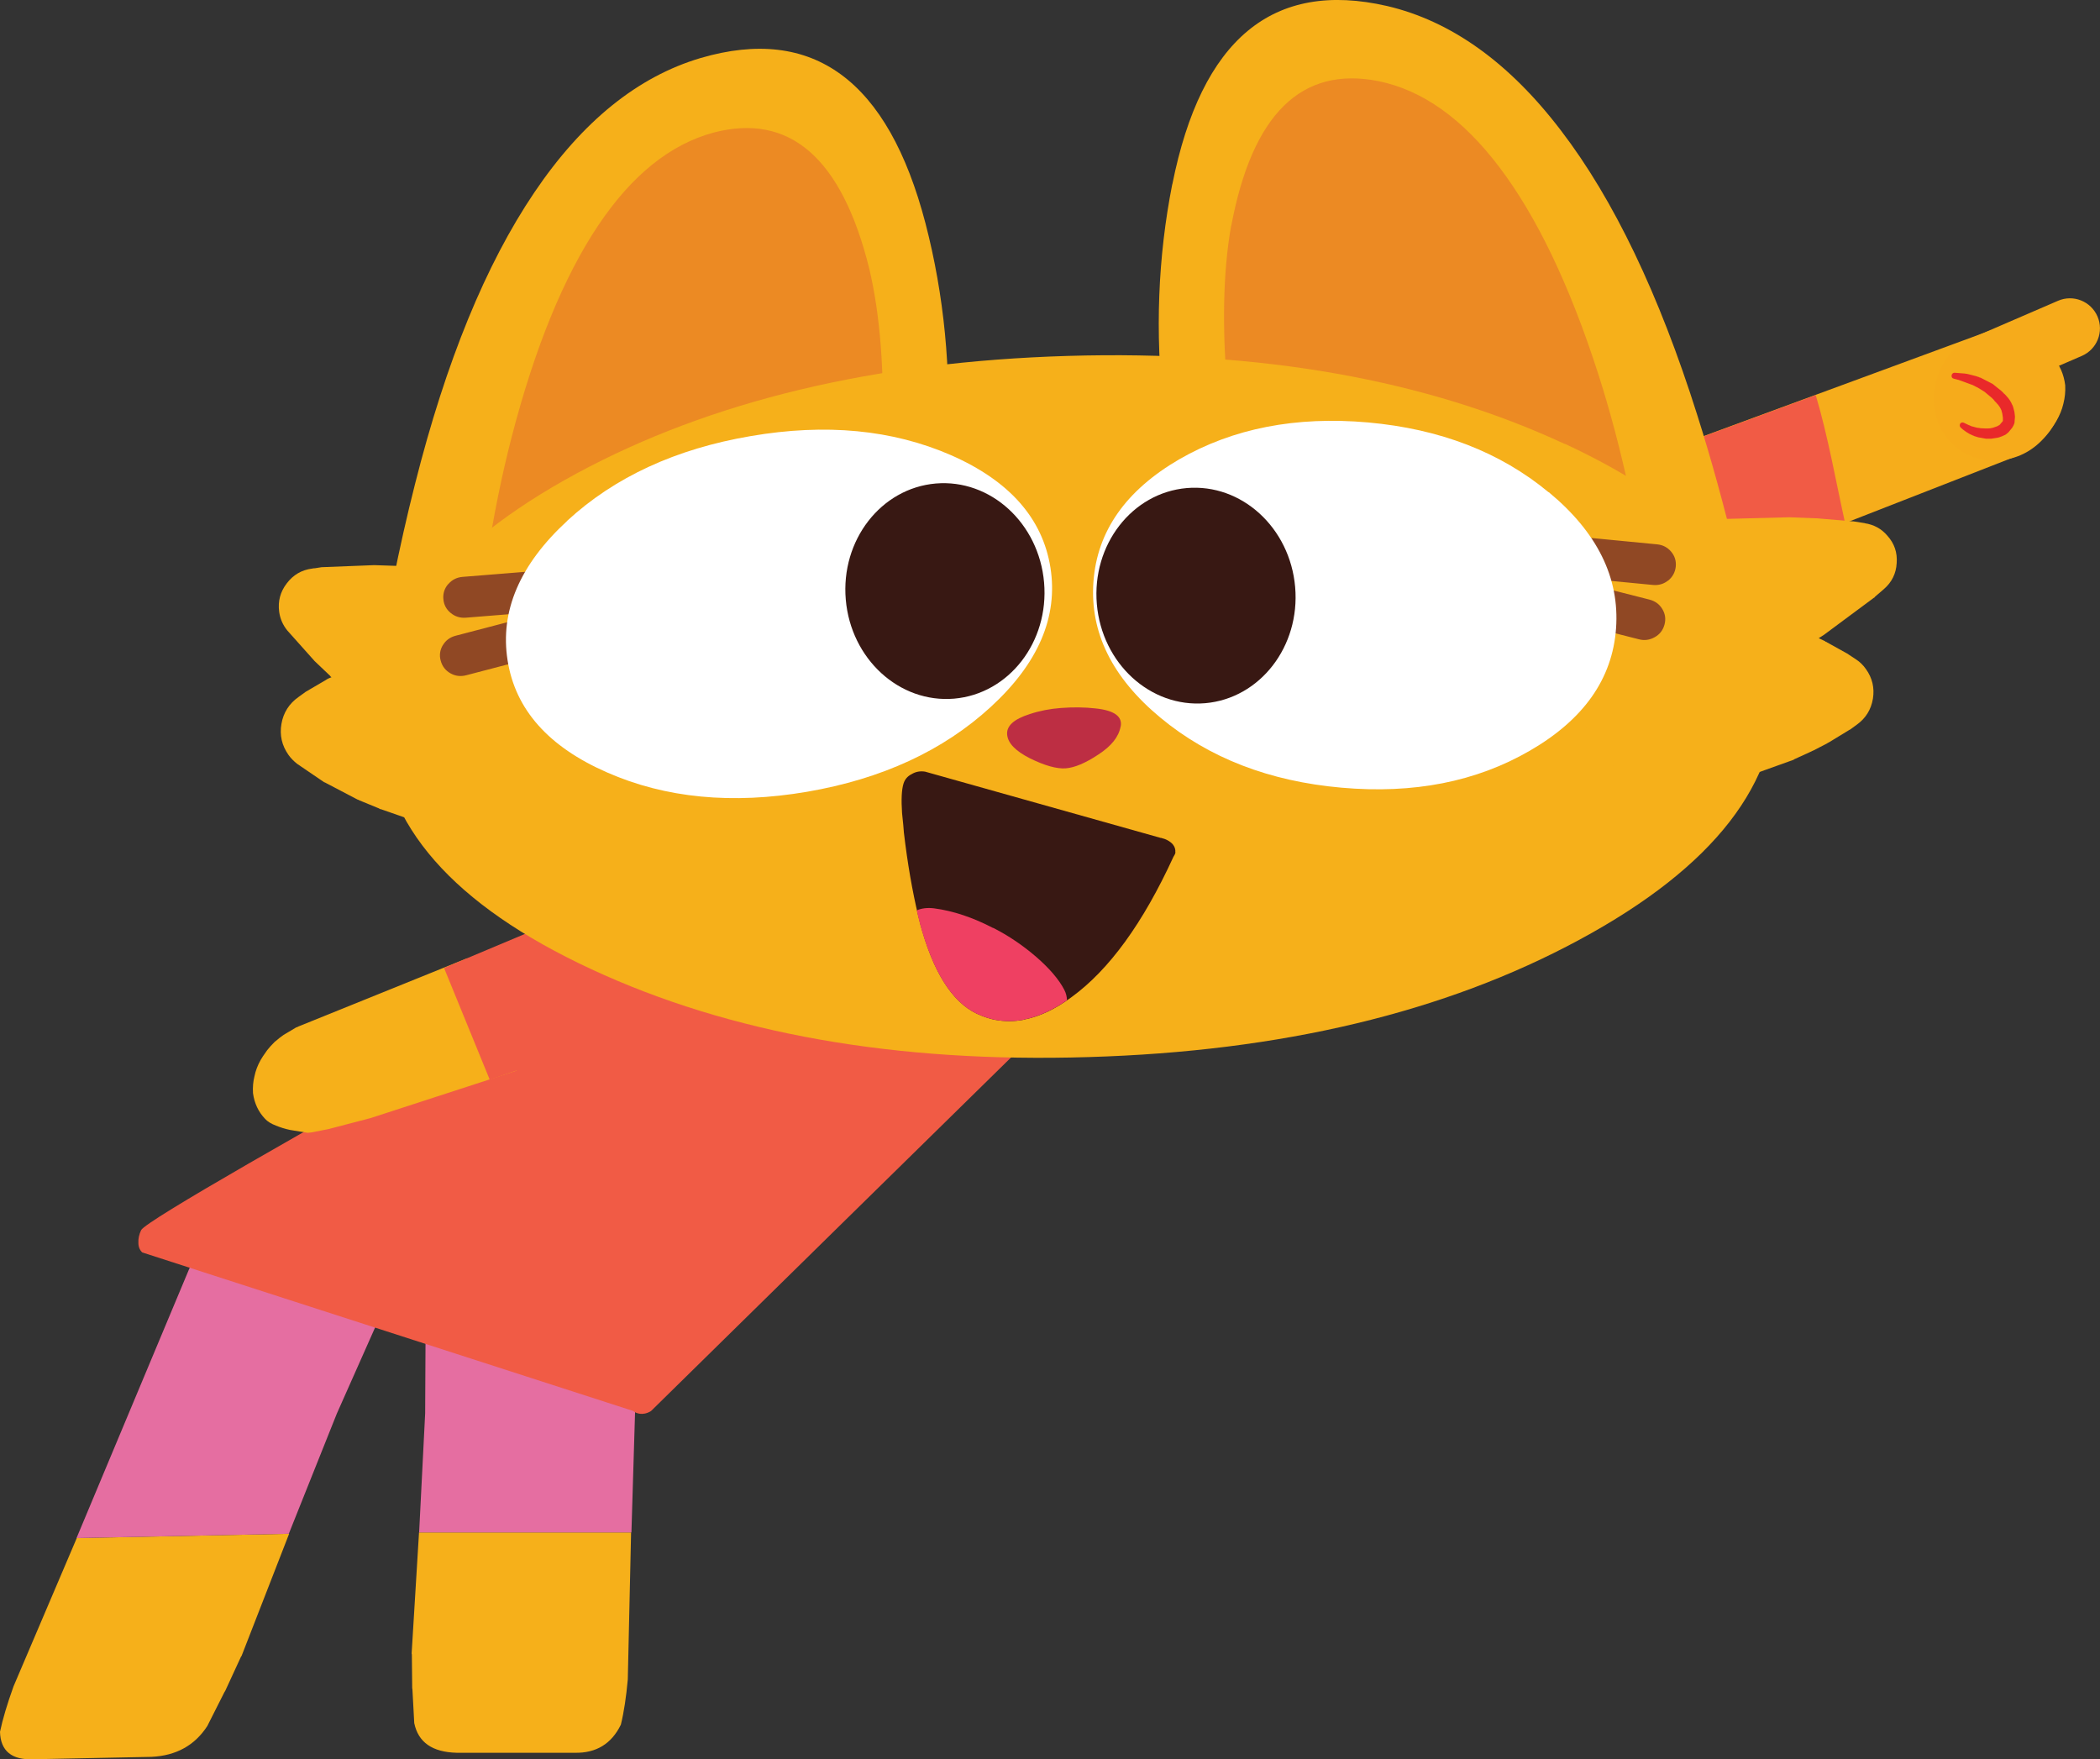
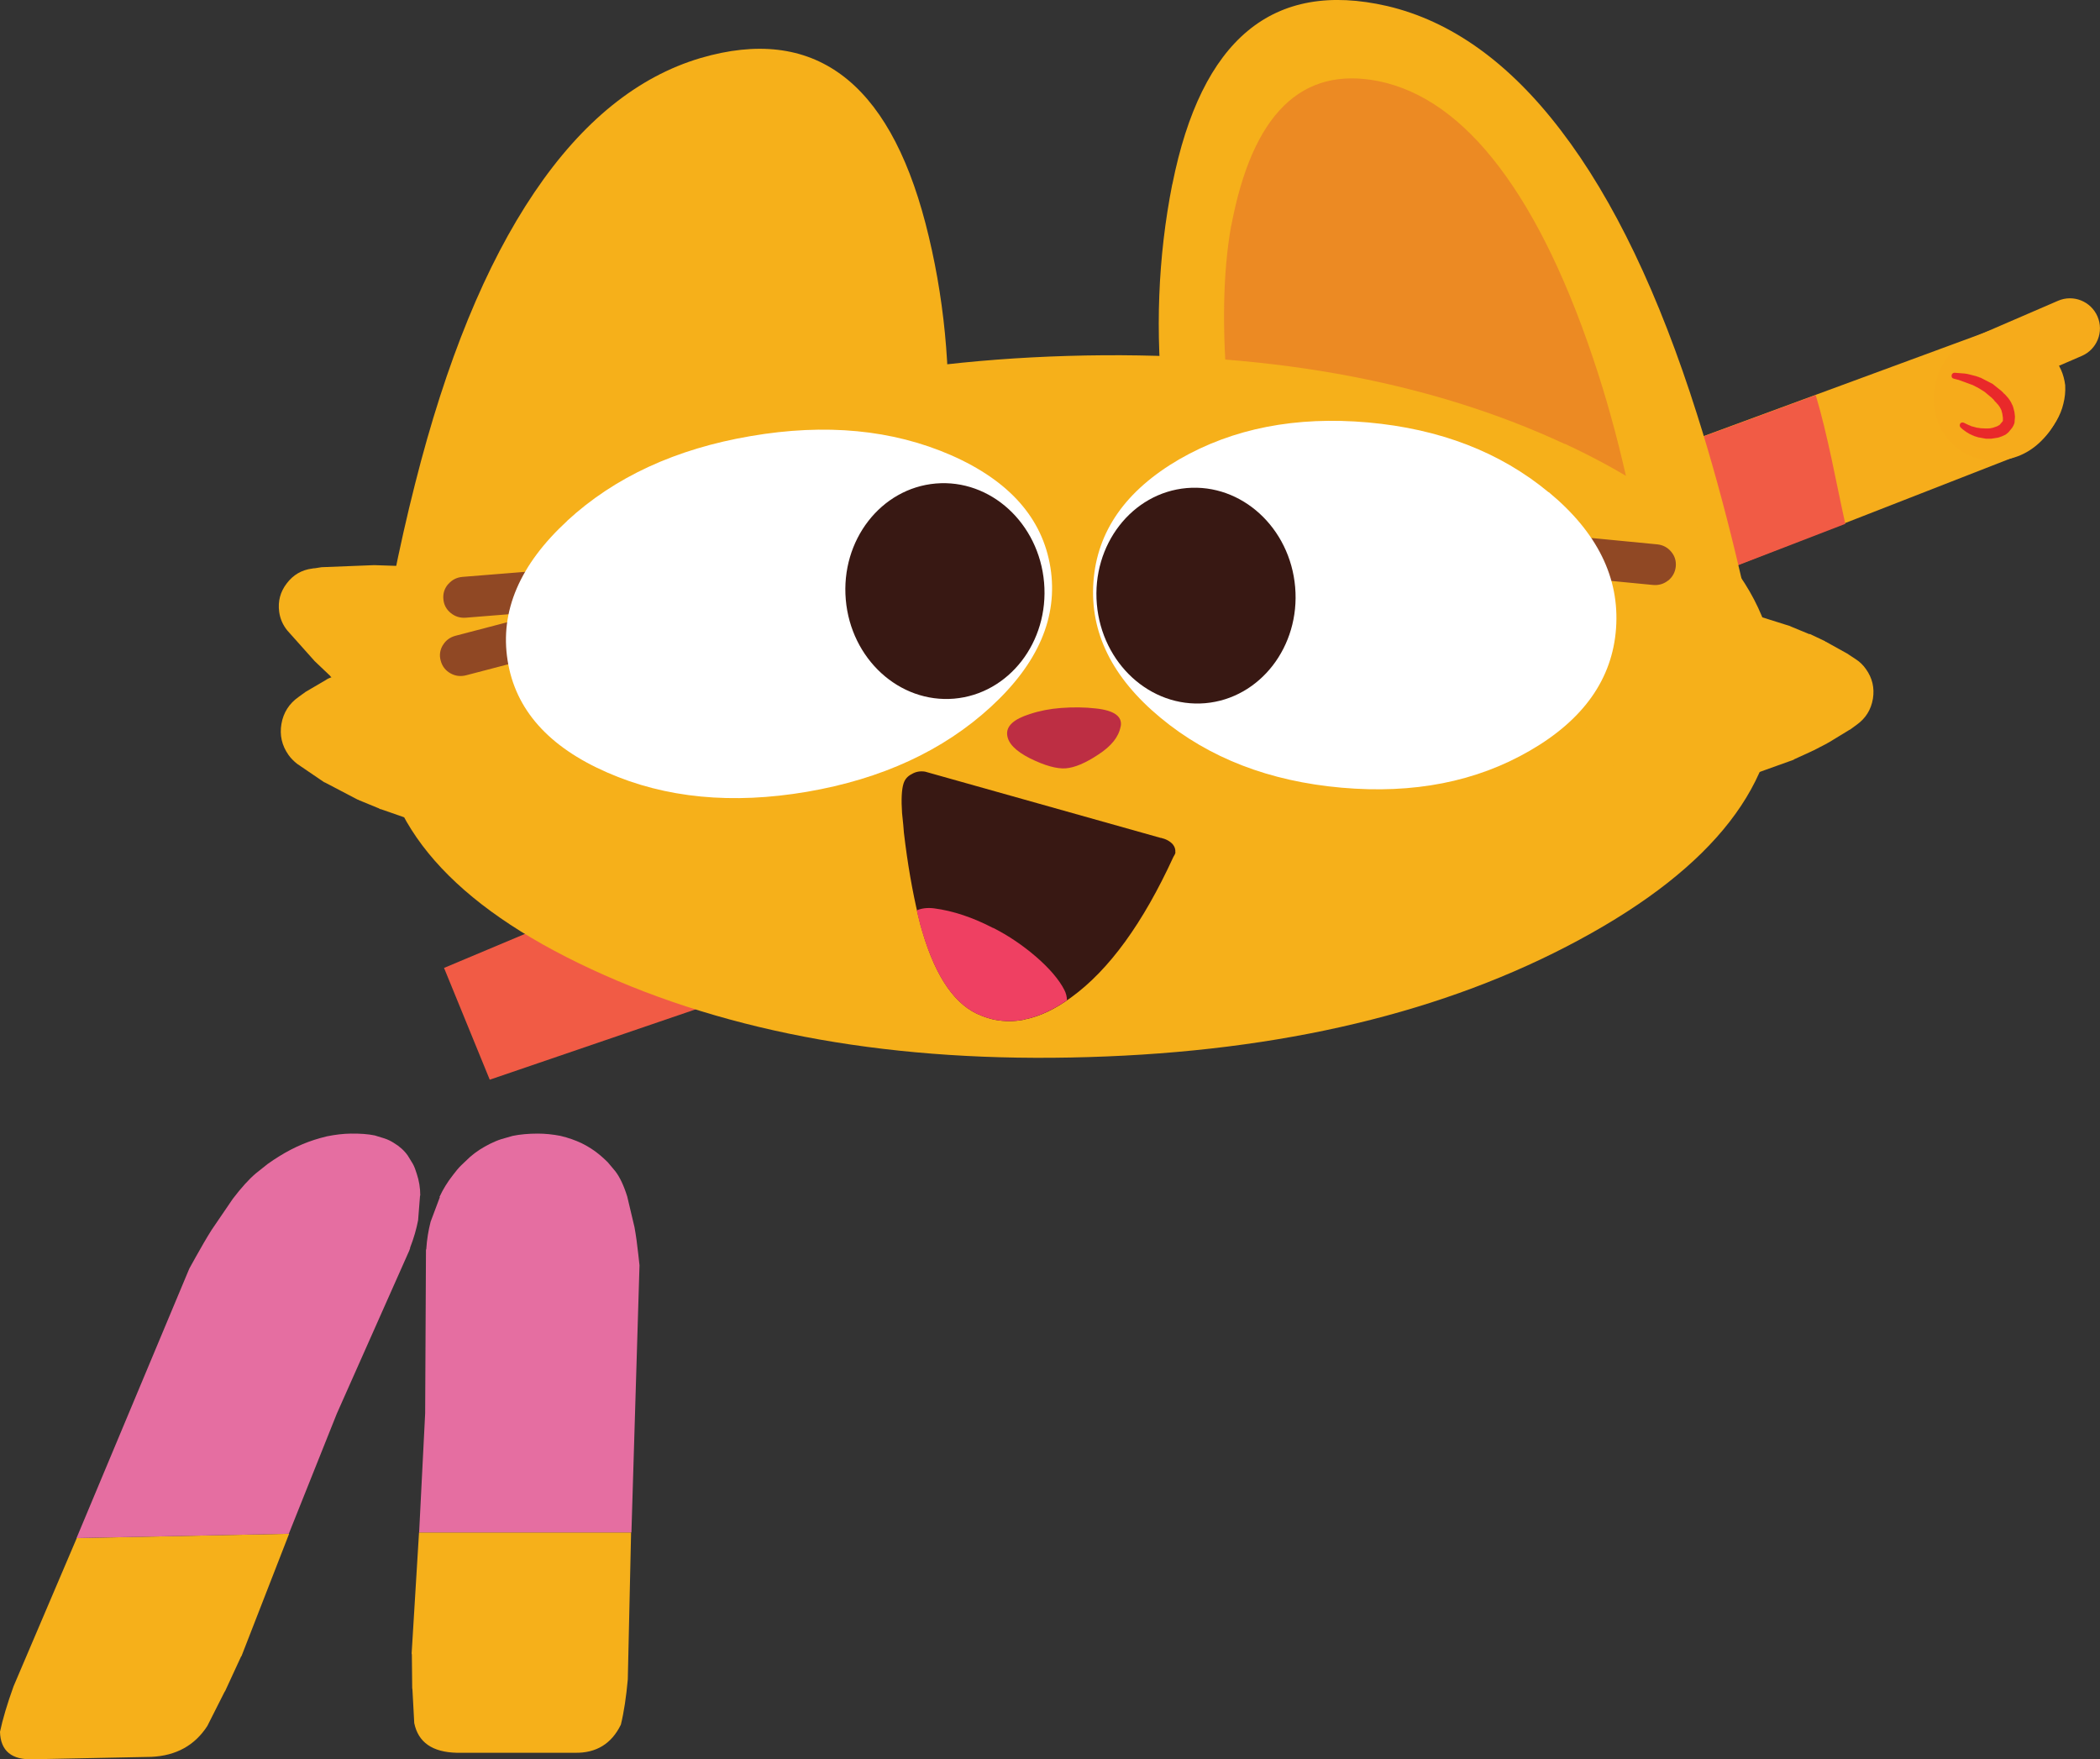
<svg xmlns="http://www.w3.org/2000/svg" id="Layer_2" data-name="Layer 2" viewBox="0 0 184.68 154.72">
  <rect x="0" y="0" width="184.68" height="154.72" fill="#333333" stroke="none" />
  <defs>
    <style>      .cls-1 {        fill: none;      }      .cls-2 {        fill: #904824;      }      .cls-3 {        fill: #f6ad1b;      }      .cls-4 {        fill: #ec8a23;      }      .cls-5 {        fill: #bd2e43;      }      .cls-6 {        fill: #381813;      }      .cls-7 {        fill: #e56ea1;      }      .cls-8 {        fill: #fff;      }      .cls-9 {        fill: #f15b45;      }      .cls-10 {        fill: #e9292a;      }      .cls-11 {        fill: #f6ab1b;      }      .cls-12 {        clip-path: url(#clippath);      }      .cls-13 {        fill: #ef4062;      }      .cls-14 {        fill: #f6b01a;      }    </style>
    <clipPath id="clippath">
      <rect class="cls-1" x="171.62" y="32.77" width="5.58" height="5.82" />
    </clipPath>
  </defs>
  <g id="Layer_1-2" data-name="Layer 1">
    <path class="cls-14" d="M36.83,134.76h18.67l-.29,12.93c-.14,1.55-.34,2.88-.61,3.98-.82,1.68-2.17,2.51-4.05,2.47h-10.38c-2.15-.05-3.39-.92-3.74-2.61l-.16-2.96-.02-.11-.03-2.96-.02-.09.65-10.65Z" />
    <path class="cls-7" d="M38.65,105.26c.31-.68.71-1.32,1.18-1.92.27-.36.52-.66.75-.88l.77-.73c.51-.44,1.09-.82,1.76-1.15.33-.16.65-.3.97-.4l1.01-.29c.64-.13,1.37-.2,2.2-.2.66,0,1.33.07,2,.2.71.17,1.32.39,1.85.64.57.28,1.11.62,1.61,1.04.2.17.44.38.7.64l.67.8c.39.51.74,1.25,1.04,2.21l.64,2.7c.13.72.24,1.51.33,2.36l.11.99-.71,23.49h-18.67l.53-10.47.07-14.16s0-.1,0-.15c0-.05,0-.1.03-.15.05-.81.18-1.61.38-2.39l.81-2.16Z" />
    <path class="cls-14" d="M25.42,134.88l-18.67.38-5.56,13.04c-.56,1.56-.96,2.9-1.19,4,.05,1.68,1.03,2.49,2.93,2.41l10.38-.21c2.17-.1,3.81-1,4.92-2.71l1.51-2.99.07-.11,1.38-2.99.06-.09,4.18-10.74Z" />
    <path class="cls-7" d="M36.96,105.14c0-.68-.11-1.32-.31-1.92-.11-.36-.22-.65-.35-.88l-.44-.72c-.31-.44-.72-.81-1.24-1.12-.25-.16-.52-.29-.79-.38l-.88-.27c-.58-.12-1.28-.17-2.11-.16-.66.01-1.35.09-2.09.24-.79.19-1.5.42-2.14.69-.7.29-1.39.65-2.08,1.08-.28.17-.61.39-.99.66l-1.03.82c-.62.52-1.3,1.28-2.04,2.25l-1.86,2.73c-.46.73-.92,1.53-1.4,2.39l-.56,1.01-9.92,23.7,18.67-.38,4.22-10.56,6.35-14.29s.05-.1.06-.16c.03-.05.04-.1.04-.16.32-.82.55-1.62.7-2.4l.17-2.17Z" />
    <path class="cls-3" d="M144.68,40.26l.08.21,2.83,11.26,29.58-11.55.1-.05.11-.03,1.22-.7c.21-.13.5-.35.87-.66.29-.28.53-.54.72-.77.34-.46.56-.78.65-.94.29-.5.5-1.01.62-1.53.13-.51.19-1.05.16-1.62-.12-.98-.49-1.81-1.11-2.49-.23-.26-.58-.49-1.05-.67-.38-.17-.83-.32-1.34-.44l-1.67-.31-.39.03-1.67.3-.11.04.71-1.26-30.32,11.17Z" />
    <path class="cls-11" d="M179.75,30.28c-1.11-1.05-1.75-1.04-3.33-.92-1.57.11-3.59.31-4.7,1.52-1.1,1.2-1.64,2.6-1.63,4.22,0,1.6.55,2.92,1.67,3.97,1.11,1.05,2.45,1.52,4.03,1.41,1.57-.11,2.9-.77,3.99-1.98,1.11-1.21,1.66-2.62,1.65-4.23,0-1.61-.56-2.94-1.67-3.99" />
    <path class="cls-11" d="M172.35,33.73c-.12-.16-.23-.34-.31-.54-.58-1.34.04-2.89,1.38-3.47l7.57-3.27c1.34-.58,2.89.04,3.47,1.38.58,1.34-.04,2.89-1.38,3.47l-7.57,3.27c-1.14.49-2.44.12-3.16-.84" />
    <g class="cls-12">
      <path class="cls-10" d="M176.01,38.39l.31-.14.02-.02h.03s.21-.17.21-.17l.02-.03h.02s.35-.43.35-.43l.02-.04c.07-.11.12-.21.15-.31l.02-.06h0s.04-.51.04-.51v-.06s-.03-.27-.03-.27c0-.06-.02-.15-.05-.26l-.07-.27h0s0-.01,0-.01l-.02-.03v-.03s-.03-.06-.03-.06v-.02s-.01-.02-.01-.02l-.03-.05c-.06-.15-.14-.3-.25-.46l-.02-.02-.06-.09-.3-.34-.05-.04v-.02s-.02,0-.02,0v.02s-.04-.06-.04-.06l-.14-.14h0s-.01-.02-.01-.02l-.82-.66-1.08-.56h-.05s-.11-.06-.11-.06h-.03s-.19-.07-.19-.07l-.55-.14c-.14-.04-.29-.07-.45-.09l-.9-.07c-.07,0-.13.02-.18.07s-.08.11-.08.19c-.01.14.05.22.19.26h0s.31.08.31.08l.05.02h.04s1.31.48,1.31.48l.04.03.05.02.13.07.05.02.04.03.06.02.54.33.04.03.04.02.68.57.03.04.04.03.07.07h0s0,.02,0,.02l.02.02.03.02h0s0,.02,0,.02l.08.09.04.03.05.06.06.06v.02s.03.02.03.02l.03.03.06.07.08.12.02.02c.08.13.13.23.16.3l.02.04h0s0,.02,0,.02v.02s.02.05.02.05v.03s.01.01.01.01h0s.04.16.04.16l.05.34c0,.09,0,.19,0,.28l-.02.04v-.02s0,.03,0,.03h0s-.02.01-.02.01l-.03.04-.19.22.04-.03-.04.04h0s-.02.01-.02.01l-.03.02v.02s-.02,0-.02,0l-.18.1-.38.13-.25.05h-.01s0,0,0,0h-.02s-.03,0-.03,0h-.02s-.06.01-.06.01h0s-.01,0-.01,0h-.25s-.38-.02-.38-.02h-.01s-.02,0-.02,0l-.24-.04h-.06s-.38-.1-.38-.1l-.06-.02h-.05s-.11-.06-.11-.06h-.03s-.02-.02-.02-.02l-.11-.04-.42-.2h0c-.06-.03-.12-.04-.19-.02-.07.02-.12.06-.15.13-.03.05-.03.11-.02.17.01.05.04.1.08.14l.19.17.11.08s.06.04.11.08l.16.11.06.03.11.07.06.03.06.03.24.11h.03s.03.03.03.03l.42.13h.03s.6.11.6.11h.03s.16,0,.16,0h0s.01,0,.01,0h.07s.01,0,.01,0h0s.01,0,.01,0h.09s.02,0,.02,0h.08s.58-.09.58-.09c.11-.03.21-.06.29-.1" />
    </g>
    <path class="cls-9" d="M159.68,34.74c1.1,3.71,1.76,7.54,2.6,11.33l-14.68,5.66-2.83-11.26-.08-.21,15-5.52Z" />
-     <path class="cls-9" d="M91.08,90.88l-20.26-15.83S13.15,106.59,12.41,108.18c-.18.38-.26.76-.24,1.12,0,.35.12.63.34.84l43.17,13.94c.23.2.84.46,1.57.01.46-.47,33.83-33.22,33.83-33.22" />
-     <path class="cls-14" d="M45.44,94.15l-.08-.19-4.28-9.69-14.84,6-.09.05-.1.03-1.11.66c-.19.13-.45.33-.79.62-.26.26-.48.5-.65.72-.31.43-.5.72-.58.87-.26.46-.44.94-.54,1.42-.12.47-.16.97-.13,1.49.12.9.48,1.65,1.06,2.26.22.24.54.44.97.6.36.15.77.28,1.24.38l1.54.25.36-.04,1.53-.3.1-.03,3.56-.93,12.83-4.17Z" />
    <path class="cls-9" d="M61.7,75.6l-22.65,9.52,4.02,9.83,21.89-7.48c-1.19-3.93-2.32-7.87-3.27-11.86" />
    <path class="cls-14" d="M41.81,64.04c6.82,2.3,13.74,4.3,20.69,6.18,14.02-5.71,20.96-15.98,20.81-30.82.36-6.85-.28-13.44-1.92-19.76-3.29-12.59-9.88-17.43-19.77-14.54-5.54,1.64-10.41,5.58-14.62,11.81-4.28,6.33-7.78,14.87-10.5,25.65-1.4,5.5-2.61,11.59-3.65,18.26,2.97,1.1,5.95,2.2,8.95,3.21" />
-     <path class="cls-4" d="M77.59,38.68c-.4,8.95-3.58,15.34-9.56,19.17-6.01,3.84-14.89,5.14-26.64,3.89.67-8.86,1.88-16.63,3.61-23.32,2.04-7.87,4.58-14.07,7.61-18.6,2.96-4.42,6.35-7.14,10.14-8.16,6.71-1.75,11.28,2.24,13.69,11.94.97,4.09,1.36,9.12,1.15,15.07" />
    <path class="cls-14" d="M103.1,16.2c2.55-12.76,8.84-17.98,18.89-15.67,5.62,1.32,10.72,4.96,15.28,10.94,4.64,6.06,8.63,14.39,11.98,24.99,2.42,7.63,4.55,16.45,6.38,26.46-.53,3.93-2.99,6.01-7.4,6.24-29.56-.63-44.86-11.67-45.9-33.12-.76-6.82-.5-13.43.76-19.83" />
    <path class="cls-4" d="M108.28,19.86c1.85-9.83,6.17-14.08,12.97-12.72,3.85.79,7.39,3.31,10.6,7.55,3.29,4.34,6.19,10.39,8.68,18.12,2.12,6.57,3.77,14.26,4.96,23.06-11.66,1.93-20.6,1.16-26.83-2.33-6.19-3.47-9.75-9.67-10.66-18.58-.55-5.93-.46-10.97.27-15.11" />
    <path class="cls-14" d="M137.6,39.04c-12.17-5.66-26.74-8.24-43.71-7.74-16.96.51-31.36,3.95-43.17,10.33-11.81,6.39-17.59,13.84-17.34,22.35.26,8.53,6.47,15.61,18.64,21.26,12.18,5.66,26.75,8.24,43.71,7.72,16.98-.5,31.37-3.94,43.17-10.32,11.82-6.38,17.6-13.82,17.34-22.34-.25-8.53-6.46-15.62-18.64-21.28" />
-     <path class="cls-14" d="M164.02,46.01l-1.02-.16h-.07s-3.14-.27-3.14-.27h-.07s-.07,0-.07,0l-2.27-.09h-.07s-5.4.14-5.4.14c-.15.01-.27.01-.35,0l-4.03.35-.33.06c-.14.01-.36.04-.65.08l-1.29.16c-.08.02-.19.03-.33.04l-.07.02h-.08s-2.43.45-2.43.45l-.13.04-2.65.67-3.29,1.13-.11.06-.12.04-.63.32c-2.07.98-3.49,2.55-4.26,4.7-.76,2.16-.65,4.26.33,6.33.78,1.65,1.97,2.91,3.56,3.76,1.57.83,3.23,1.14,4.99.91l.83-.09,3.98-1,2.16-.74.06-.04,2.29-.94h.03s.03-.02.03-.02l2.15-1.01,6.5-3.58.06-.06,2.27-1.44,4.38-3.25.07-.04.04-.06.79-.68c.69-.6,1.07-1.36,1.12-2.28.07-.92-.2-1.72-.81-2.4-.52-.62-1.2-.99-2.02-1.11" />
    <path class="cls-14" d="M159.1,55.76l-1.62-.67-.05-.03-4.29-1.35h-.03s-.02-.01-.02-.01l-1.82-.4h-.02s-.03-.01-.03-.01l-1.57-.21h-.05s-.05,0-.05,0l-1.24-.07h-.08s-.4,0-.4,0c-.3,0-.5,0-.61.01h-.29c-.06.02-.15.03-.27.04l-1.14.15-.52.13c-2.15.55-3.79,1.79-4.92,3.7-1.13,1.92-1.42,3.96-.86,6.11.39,1.5,1.14,2.78,2.25,3.84,1.09,1.03,2.37,1.71,3.84,2.03l.44.1,1.63.15h.75c.14-.02.24-.02.32-.02l3.07-.42h.05s.05-.02.05-.02l1.75-.43.03-.02h.03s.05-.02.05-.02l4.24-1.52.09-.06,1.51-.69.03-.02.14-.06,1.16-.6.11-.07.05-.02,1.79-1.09.05-.03.05-.02.59-.43c.78-.56,1.26-1.32,1.42-2.29.15-.95-.05-1.82-.62-2.61-.25-.36-.56-.65-.92-.88l-.61-.4-.03-.03-1.89-1.05-.03-.03h-.05s-.07-.06-.07-.06l-1.31-.62h-.05Z" />
    <path class="cls-14" d="M27.45,50c-.93.12-1.67.56-2.23,1.3-.57.74-.79,1.57-.67,2.49.08.61.32,1.17.72,1.66l2.34,2.62.04.05,1.38,1.31.03.05,1.61,1.4.03.05,2.15,1.7c.2.14.35.24.44.32l1.78,1.26.05.04h.03s.02.03.02.03l1.95,1.24.02.03h.03s1.77.99,1.77.99l2.04.92,2.73.91h.1s.55.11.55.11c2.21.43,4.25,0,6.11-1.27,1.85-1.27,2.99-3,3.42-5.21.32-1.66.13-3.26-.55-4.8-.67-1.5-1.69-2.69-3.07-3.57l-.66-.42-1.65-.82-.16-.05-1.47-.58c-.27-.08-.55-.17-.84-.28l-.44-.14-.11-.02-.11-.04-1.8-.45h-.05s-2.28-.44-2.28-.44h-.03s-.03-.01-.03-.01l-5.42-.61h-.07s-.07,0-.07,0l-2.14-.07h-.07s-4.59.18-4.59.18l-.57.09c-.13,0-.22.02-.29.04" />
    <path class="cls-14" d="M47.42,58.8c-1.05-1.07-2.3-1.8-3.74-2.2l-.43-.13-.7-.13-1.88-.1h-.08s-1.37.08-1.37.08l-.08.02-1.32.18-.11.02h-.05s-.05.02-.05.02l-1.7.38h-.02s-.03.02-.03.02h-.05s-2.13.66-2.13.66l-4.85,2.07-.06.04-.05.02-.03.03-1.81,1.06-.62.45c-.83.58-1.34,1.38-1.51,2.37-.17.98.03,1.89.62,2.73.19.27.45.54.77.79l2.38,1.62h.03s2.92,1.53,2.92,1.53h.05s.05.04.05.04l1.75.72.1.06.1.02,2.01.7h.05s.03.03.03.03h.02s1.73.48,1.73.48h.05s.1.02.1.02l1.4.26h.05s.03.01.03.01l1.28.13,2.53-.11.08-.02h.08s.43-.12.43-.12c2.22-.5,3.93-1.73,5.13-3.67,1.2-1.93,1.55-4,1.05-6.22-.35-1.5-1.06-2.8-2.13-3.9" />
    <path class="cls-5" d="M98.56,63.88c.16-.88-.58-1.41-2.21-1.58-.96-.11-1.97-.12-3.04-.04-.97.07-1.89.25-2.76.54-1.38.44-2.04,1.03-1.98,1.79.06.76.73,1.45,2.01,2.1,1.3.64,2.34.93,3.13.88.79-.06,1.75-.46,2.89-1.22,1.14-.74,1.79-1.56,1.95-2.46" />
    <path class="cls-2" d="M39.42,51.36c-.33.38-.47.82-.43,1.31.04.5.25.91.64,1.23.39.32.83.46,1.34.42l5.6-.45c.51-.04.93-.25,1.26-.63.33-.38.47-.82.43-1.31-.04-.5-.25-.91-.64-1.23-.39-.32-.83-.46-1.34-.42l-5.59.45c-.51.04-.93.25-1.26.63" />
    <path class="cls-2" d="M38.94,56.74c-.25.43-.32.89-.18,1.37.13.48.41.85.85,1.1.44.25.91.3,1.4.17l5.43-1.42c.49-.13.87-.41,1.12-.84.25-.43.32-.89.18-1.37-.13-.48-.41-.85-.85-1.09-.44-.25-.91-.31-1.4-.17l-5.43,1.42c-.49.13-.87.41-1.12.84" />
    <path class="cls-2" d="M146.7,51.06c.39-.32.61-.72.67-1.22.05-.5-.08-.94-.4-1.32-.32-.38-.73-.6-1.24-.65l-5.58-.54c-.51-.05-.96.08-1.35.39-.39.32-.61.72-.67,1.22-.05.49.08.93.4,1.32.32.38.74.6,1.24.64l5.58.54c.51.05.96-.08,1.35-.39" />
-     <path class="cls-2" d="M145.53,56.03c.44-.25.72-.62.85-1.1.13-.48.07-.94-.19-1.37-.26-.43-.63-.7-1.13-.83l-5.43-1.38c-.49-.13-.96-.06-1.4.19-.44.25-.72.62-.85,1.1-.13.48-.07.94.19,1.37.26.43.63.7,1.13.83l5.43,1.38c.49.13.96.06,1.4-.19" />
    <path class="cls-8" d="M49.89,45.79c4.17-3.84,9.55-6.32,16.13-7.44,6.59-1.13,12.46-.57,17.62,1.68,5.14,2.26,8.05,5.56,8.74,9.89.68,4.32-1.06,8.4-5.24,12.24-4.19,3.85-9.58,6.34-16.17,7.47-6.58,1.12-12.44.56-17.58-1.7-5.15-2.25-8.07-5.53-8.75-9.85-.69-4.33,1.07-8.43,5.25-12.28" />
    <path class="cls-8" d="M136.19,43.29c-4.26-3.53-9.55-5.57-15.88-6.14-6.35-.56-11.88.52-16.6,3.24-4.71,2.74-7.23,6.33-7.55,10.78-.32,4.44,1.64,8.42,5.9,11.95,4.27,3.54,9.57,5.59,15.92,6.15,6.33.56,11.85-.52,16.57-3.26,4.72-2.73,7.25-6.31,7.57-10.75.32-4.45-1.65-8.45-5.92-11.98" />
    <path class="cls-6" d="M91.82,51.23c.45,5.22-3.09,9.79-7.91,10.21-4.82.41-9.08-3.49-9.53-8.71-.45-5.22,3.09-9.79,7.91-10.21,4.82-.41,9.08,3.49,9.53,8.71" />
    <path class="cls-6" d="M113.9,51.63c.45,5.22-3.09,9.79-7.91,10.21-4.82.41-9.08-3.49-9.53-8.71-.45-5.22,3.09-9.79,7.91-10.21,4.82-.41,9.08,3.49,9.53,8.71" />
    <path class="cls-6" d="M102.09,73.68c.44.1.79.29,1.04.56.18.22.26.46.23.72h.02c-.04.15-.11.28-.19.4-2.67,5.82-5.65,9.93-8.97,12.34-1.4,1.03-2.75,1.67-4.02,1.93-.04,0-.1.02-.18.05-.84.16-1.68.16-2.53,0-.39-.08-.78-.2-1.18-.36-2.25-.85-3.99-3.31-5.19-7.4-.05-.18-.1-.36-.16-.55-.06-.26-.13-.54-.21-.84-.51-2.14-.94-4.58-1.26-7.32-.02-.32-.07-.89-.16-1.7-.08-1.2-.04-2.07.13-2.61.12-.37.35-.64.71-.82.36-.22.76-.29,1.19-.22l20.73,5.83Z" />
    <path class="cls-13" d="M87.35,81.6c1.35.69,2.61,1.54,3.79,2.56,1.17,1.02,1.99,1.98,2.46,2.89.15.29.23.6.23.92-1.27.87-2.48,1.42-3.64,1.66-.04,0-.1.02-.18.05-.84.16-1.68.16-2.53,0-.39-.08-.78-.2-1.18-.36-2.25-.85-3.99-3.31-5.2-7.4-.05-.18-.1-.36-.16-.55-.06-.26-.13-.54-.21-.84-.04-.15-.07-.31-.11-.47.43-.19.94-.25,1.52-.18,1.68.22,3.41.8,5.2,1.73" />
  </g>
</svg>